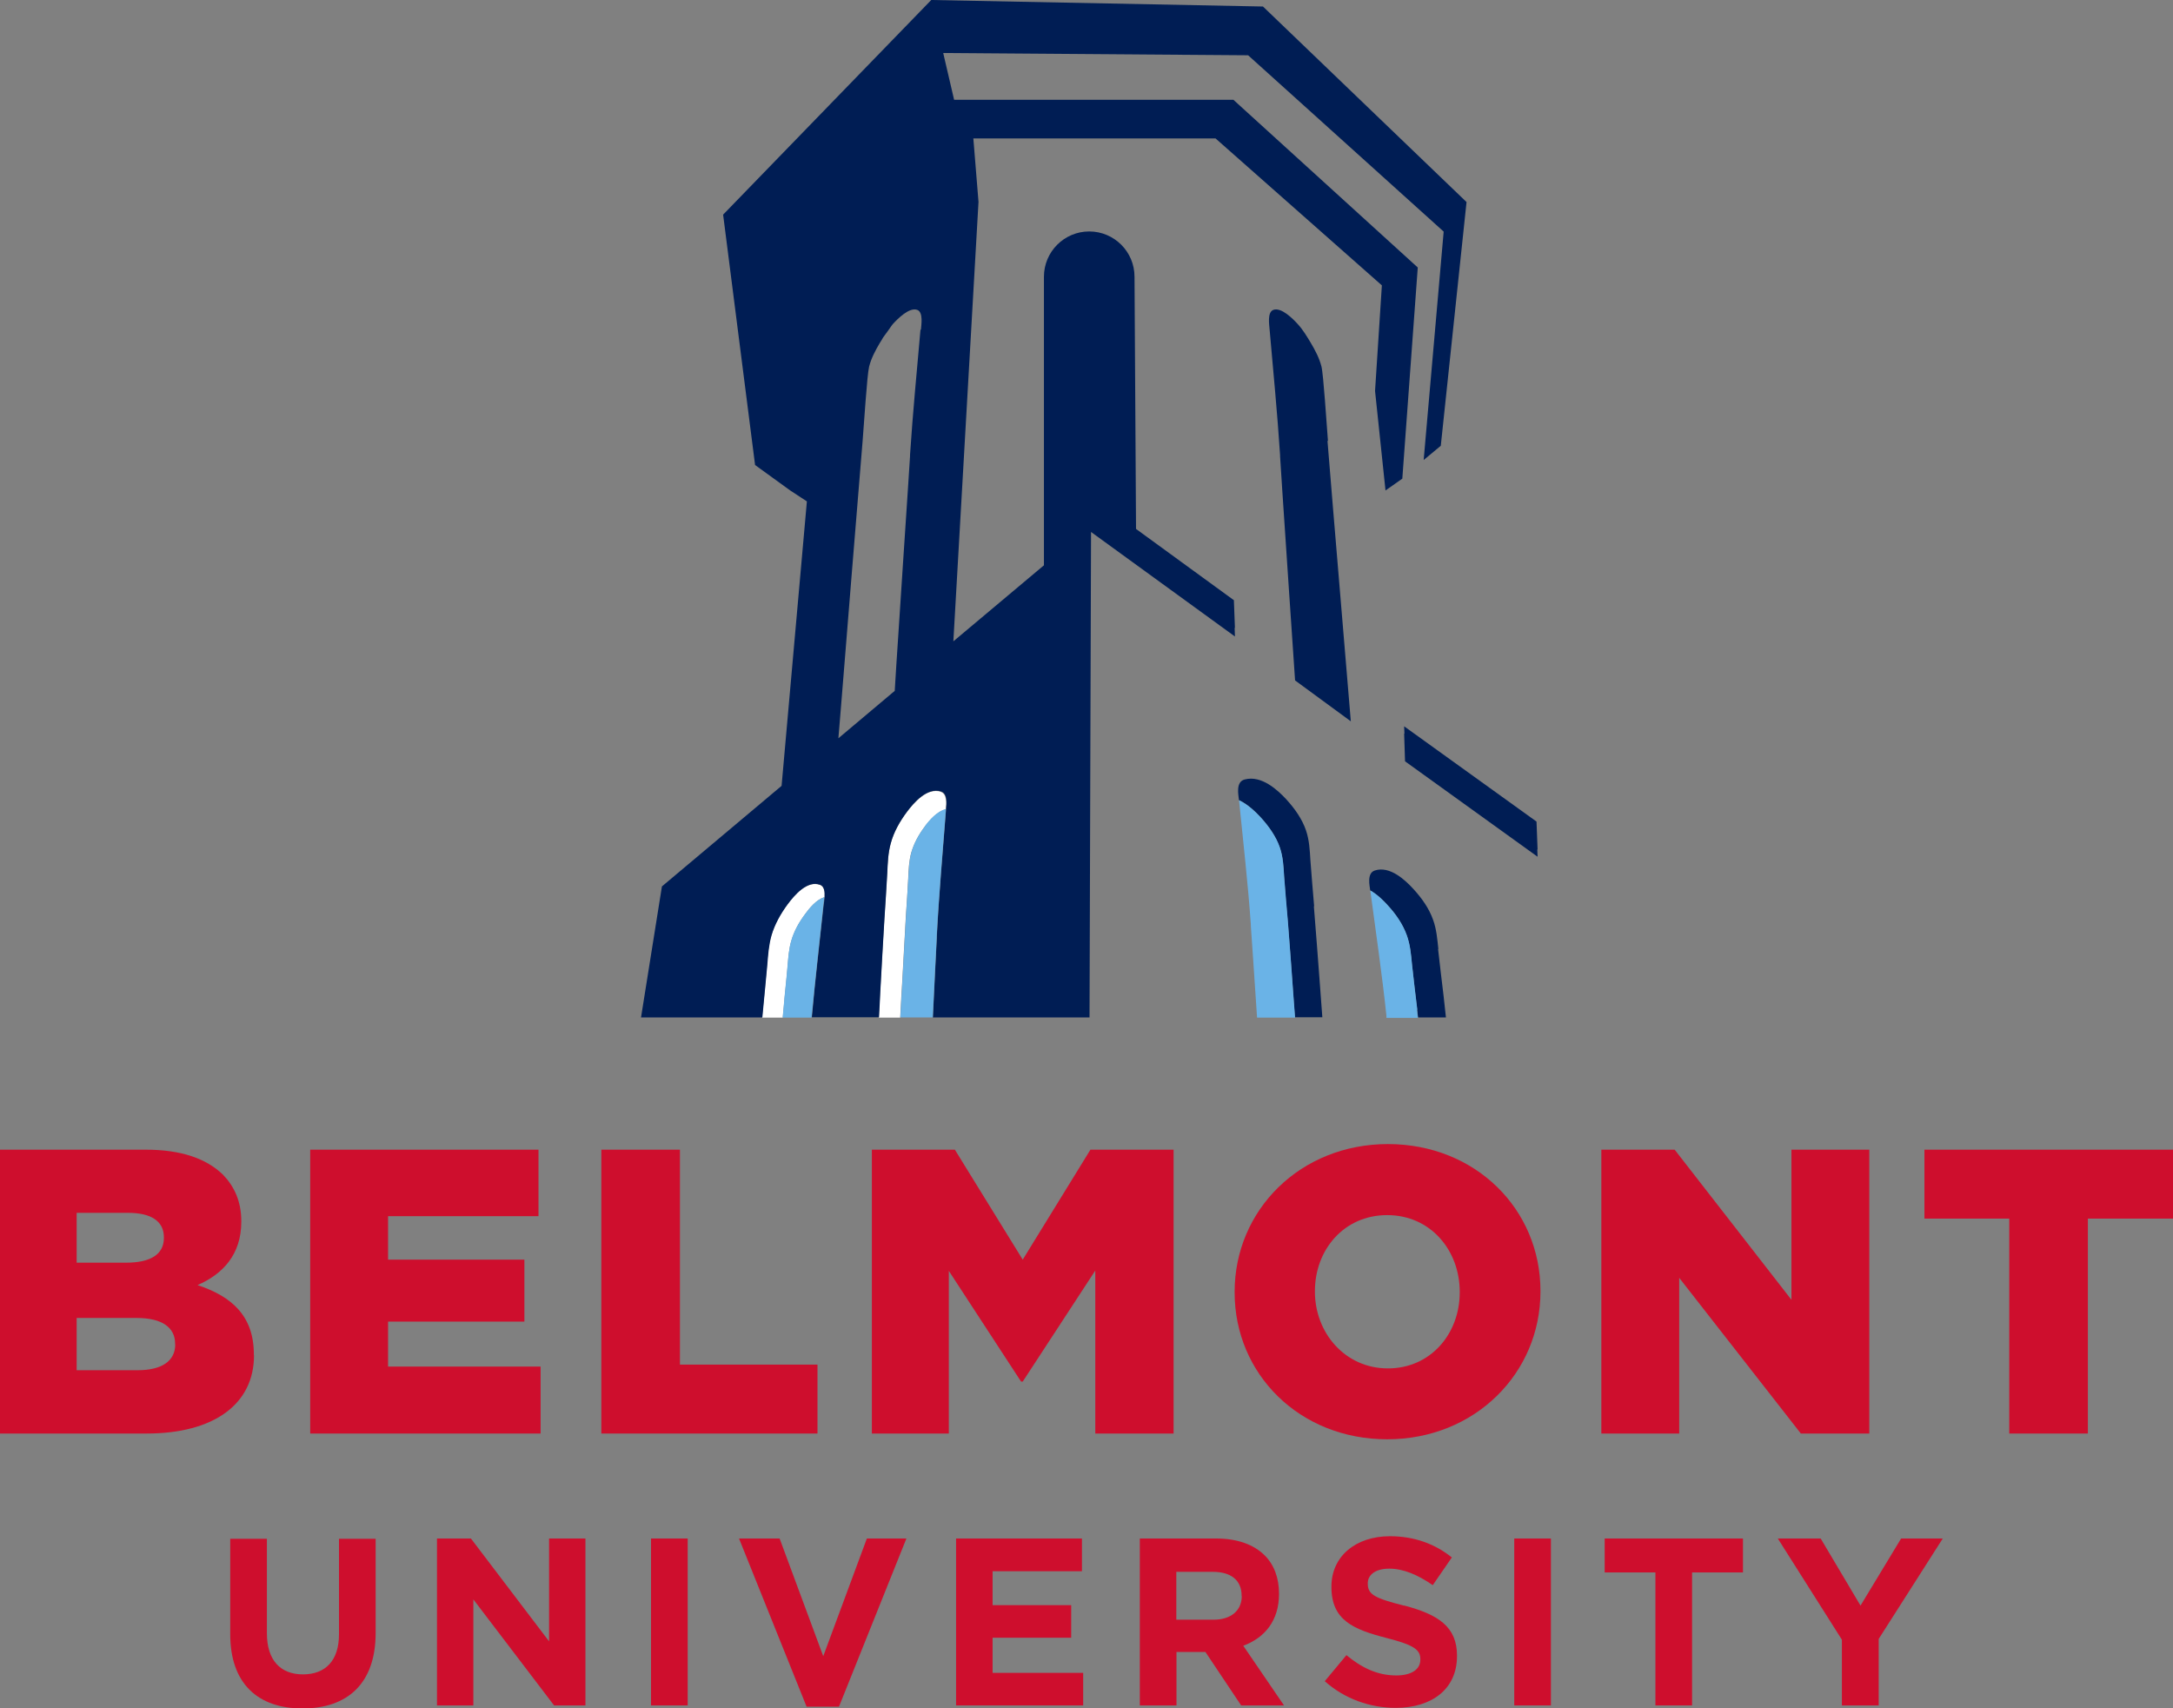
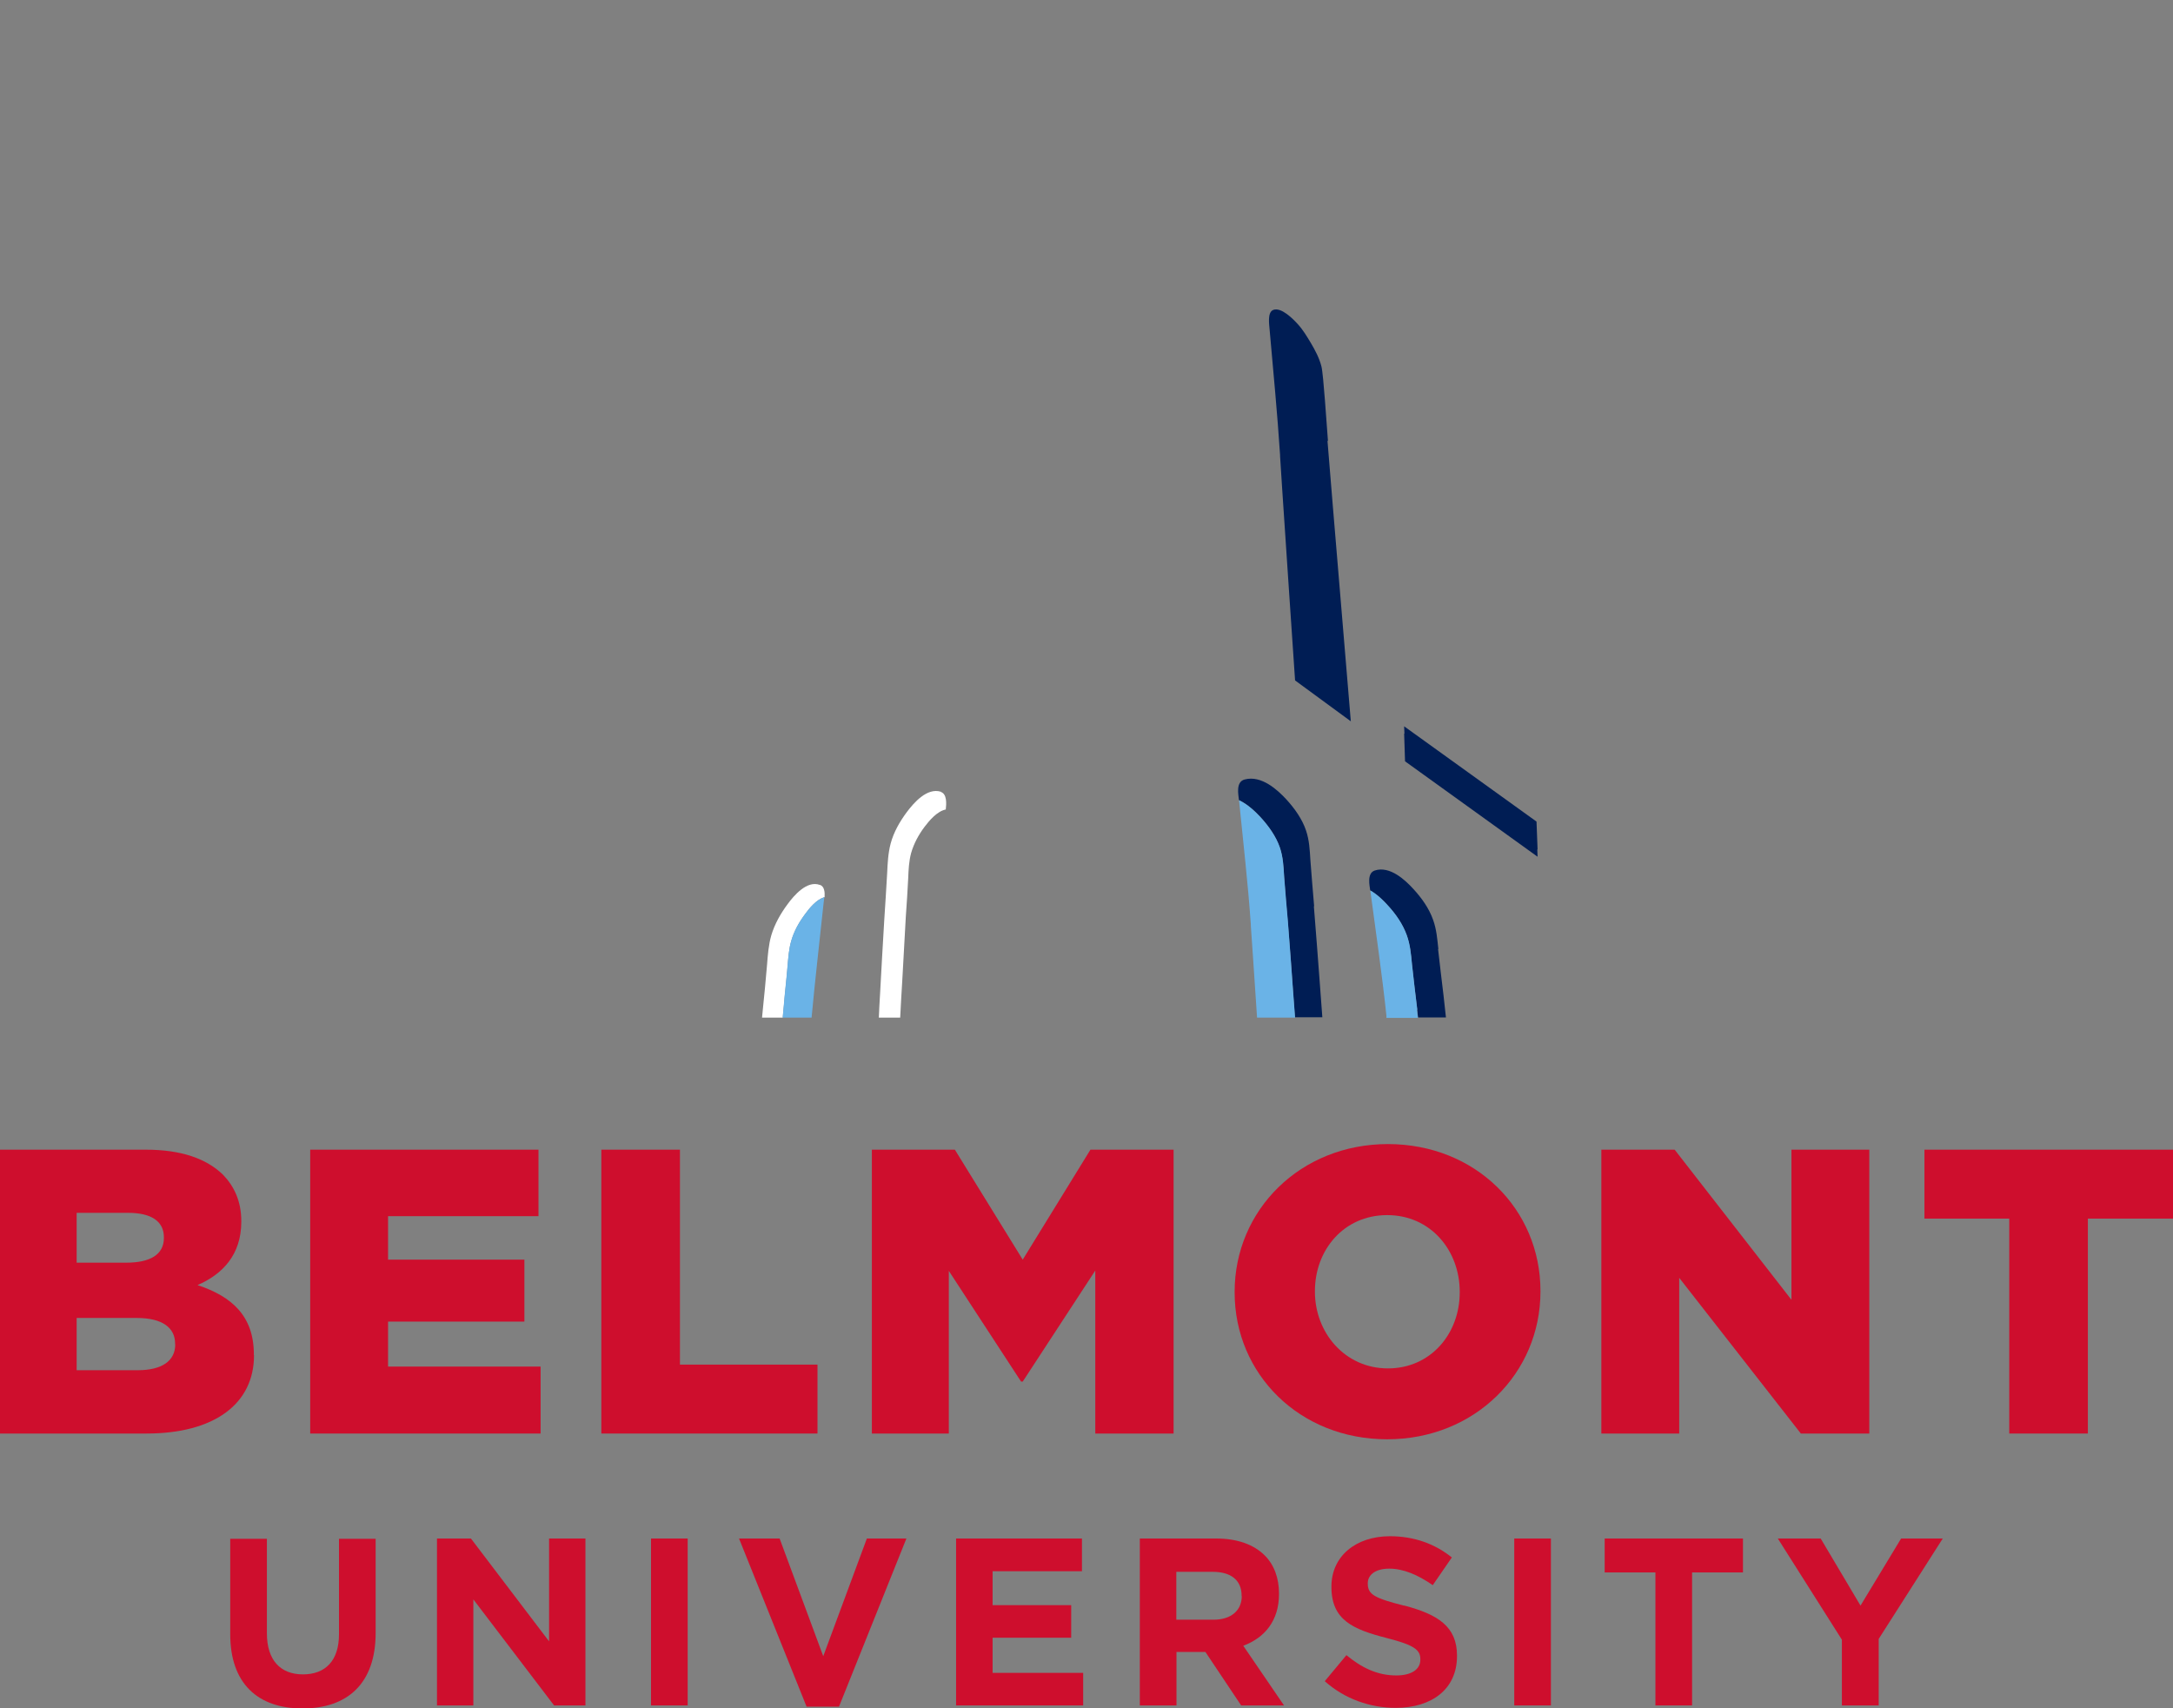
<svg xmlns="http://www.w3.org/2000/svg" id="Layer_1" data-name="Layer 1" viewBox="0 0 143.46 112.77">
  <rect x="0" y="0" width="143.46" height="112.77" fill="#808080" stroke="none" />
  <defs>
    <style>
      .cls-1 {
        fill: none;
      }

      .cls-2 {
        fill: #001d54;
      }

      .cls-3 {
        fill: #fff;
      }

      .cls-4 {
        fill: #6ab3e7;
      }

      .cls-5 {
        fill: #ce0e2d;
      }
    </style>
  </defs>
  <g>
    <path class="cls-5" d="m16.76,89.47v-.05c0-2.54-1.45-3.83-3.72-4.58,1.66-.72,2.89-2.01,2.89-4.18v-.05c0-1.29-.46-2.28-1.2-3.05-1.1-1.07-2.76-1.66-5.11-1.66H0v18.74h9.67c4.47,0,7.1-1.95,7.1-5.17Zm-11.7-9.4h3.4c1.53,0,2.36.56,2.36,1.61v.05c0,1.1-.91,1.63-2.49,1.63h-3.27v-3.29Zm6.51,8.68c0,1.1-.88,1.71-2.49,1.71h-4.02v-3.45h3.96c1.74,0,2.54.67,2.54,1.69v.05Z" />
    <polygon class="cls-5" points="35.69 90.22 25.62 90.22 25.62 87.25 34.62 87.25 34.62 83.16 25.62 83.16 25.62 80.29 35.55 80.29 35.55 75.9 20.48 75.9 20.48 94.64 35.69 94.64 35.69 90.22" />
    <polygon class="cls-5" points="53.97 90.09 44.89 90.09 44.89 75.9 39.7 75.9 39.7 94.64 53.97 94.64 53.97 90.09" />
    <polygon class="cls-5" points="77.48 94.64 77.48 75.9 71.99 75.9 67.52 83.16 63.04 75.9 57.56 75.9 57.56 94.64 62.64 94.64 62.64 83.9 67.41 91.21 67.52 91.21 72.31 83.88 72.31 94.64 77.48 94.64" />
    <path class="cls-5" d="m101.7,85.22c0-5.38-4.28-9.69-10.07-9.69s-10.12,4.36-10.12,9.75v.05c0,5.38,4.28,9.69,10.07,9.69s10.12-4.36,10.12-9.75v-.05Zm-5.33.11c0,2.7-1.9,5.01-4.74,5.01s-4.82-2.36-4.82-5.06v-.05c0-2.7,1.9-5.01,4.77-5.01s4.79,2.33,4.79,5.06v.05Z" />
    <polygon class="cls-5" points="110.86 84.36 118.89 94.64 123.41 94.64 123.41 75.9 118.27 75.9 118.27 85.81 110.56 75.9 105.72 75.9 105.72 94.64 110.86 94.64 110.86 84.36" />
    <polygon class="cls-5" points="127.05 75.9 127.05 80.45 132.65 80.45 132.65 94.64 137.84 94.64 137.84 80.45 143.46 80.45 143.46 75.9 127.05 75.9" />
    <path class="cls-5" d="m22.38,107.89c0,1.75-.9,2.65-2.38,2.65s-2.38-.93-2.38-2.72v-6.23h-2.42v6.3c0,3.24,1.81,4.9,4.77,4.9s4.83-1.64,4.83-4.98v-6.22h-2.42v6.31Z" />
    <polygon class="cls-5" points="36.25 108.36 31.09 101.57 28.85 101.57 28.85 112.59 31.25 112.59 31.25 105.59 36.58 112.59 38.65 112.59 38.65 101.57 36.25 101.57 36.25 108.36" />
    <rect class="cls-5" x="42.98" y="101.57" width="2.42" height="11.02" />
    <polygon class="cls-5" points="54.35 109.34 51.47 101.57 48.79 101.57 53.25 112.67 55.39 112.67 59.84 101.57 57.23 101.57 54.35 109.34" />
    <polygon class="cls-5" points="65.53 108.12 70.72 108.12 70.72 105.97 65.53 105.97 65.53 103.73 71.43 103.73 71.43 101.57 63.12 101.57 63.12 112.59 71.51 112.59 71.51 110.44 65.53 110.44 65.53 108.12" />
    <path class="cls-5" d="m84.44,105.24v-.03c0-1.04-.33-1.91-.94-2.52-.72-.72-1.81-1.12-3.21-1.12h-5.04v11.02h2.42v-3.53h1.91l2.36,3.53h2.83l-2.69-3.94c1.4-.52,2.36-1.64,2.36-3.42Zm-2.46.13c0,.93-.68,1.56-1.86,1.56h-2.46v-3.16h2.41c1.18,0,1.9.54,1.9,1.57v.03Z" />
    <path class="cls-5" d="m92.68,106c-1.9-.49-2.38-.72-2.38-1.45v-.03c0-.54.49-.96,1.42-.96s1.89.41,2.87,1.09l1.26-1.83c-1.12-.9-2.49-1.4-4.09-1.4-2.25,0-3.86,1.32-3.86,3.32v.03c0,2.19,1.43,2.8,3.65,3.37,1.84.47,2.22.79,2.22,1.4v.03c0,.65-.6,1.04-1.59,1.04-1.26,0-2.3-.52-3.29-1.34l-1.43,1.72c1.32,1.18,3.01,1.76,4.68,1.76,2.38,0,4.05-1.23,4.05-3.42v-.03c0-1.92-1.26-2.72-3.5-3.31Z" />
    <rect class="cls-5" x="99.97" y="101.57" width="2.42" height="11.02" />
    <polygon class="cls-5" points="105.94 103.81 109.29 103.81 109.29 112.59 111.71 112.59 111.71 103.81 115.07 103.81 115.07 101.57 105.94 101.57 105.94 103.81" />
    <polygon class="cls-5" points="122.83 106 120.2 101.57 117.37 101.57 121.6 108.25 121.6 112.59 124.03 112.59 124.03 108.2 128.26 101.57 125.51 101.57 122.83 106" />
  </g>
  <g>
    <polyline class="cls-1" points="53.64 33.35 49.84 30.7 47.73 14.17 61.47 0 83.38 .43 96.85 13.32 95.14 29.41 91.58 32.38" />
    <g>
      <path class="cls-3" d="m54.12,58.42c-.84-.31-1.7.69-2.13,1.28-.46.62-.85,1.31-1.07,2.05-.18.63-.23,1.29-.28,1.94-.08,1.02-.19,2.04-.29,3.07-.01.14-.03.28-.04.42h1.37c.02-.25.04-.51.07-.76.07-.88.18-1.77.25-2.65.05-.56.08-1.13.25-1.68.18-.63.52-1.23.92-1.76.27-.38.73-.93,1.23-1.09h.01s.02-.01.03-.02c.02-.34-.02-.7-.3-.8Z" />
      <path class="cls-3" d="m62.12,52.27c-.92-.29-1.8.74-2.25,1.34-.47.63-.87,1.33-1.07,2.08-.17.64-.2,1.3-.23,1.95-.05,1.02-.13,2.05-.19,3.07-.1,1.64-.19,3.28-.28,4.93-.03.51-.06,1.02-.08,1.54h1.41c.04-.83.09-1.66.14-2.49.08-1.38.15-2.77.23-4.15.06-.86.12-1.72.16-2.58.02-.55.05-1.11.19-1.64.18-.63.5-1.22.9-1.75.3-.39.81-1.01,1.39-1.13.04-.37.09-1.02-.33-1.16Z" />
    </g>
    <g>
      <polygon class="cls-2" points="101.51 56.09 101.44 54.24 92.7 47.95 92.72 48.44 92.7 48.43 92.76 50.26 101.51 56.56 101.49 56.07 101.51 56.09" />
      <path class="cls-2" d="m87.67,29.1c-.09-1.06-.29-4.35-.43-4.91-.14-.55-.41-1.06-.7-1.55-.26-.43-.52-.87-.86-1.24-.31-.34-1.09-1.14-1.62-.94-.41.16-.26,1-.24,1.31.24,2.74.51,5.51.69,8.27,0,.03,0,.05,0,.08.05.73.09,1.45.14,2.18.1,1.61.85,12.6.85,12.62l3.68,2.7c-.03-.36-1.06-12.65-1.19-14.24-.12-1.42-.23-2.84-.35-4.27Z" />
-       <path class="cls-2" d="m81.44,39.61l-6.44-4.69-.1-16.65c0-1.65-1.34-2.99-2.99-2.99s-2.99,1.34-2.99,2.99v19.05l-5.98,5.02,1.66-29.01h0s-.34-4.19-.34-4.19h15.99l10.98,9.7-.45,6.97.69,6.57,1.11-.78,1.02-13.94-12.17-11.07h-18.44l-.72-3.09,20.13.15,12.91,11.64-1.32,15.08,1.13-.94,1.7-16.09L83.38.43l-21.9-.43-13.74,14.17,2.11,16.53,2.32,1.68,1.1.72-1.67,18.78-7.9,6.64-1.38,8.65h8.01c.01-.14.03-.28.04-.42.09-1.02.2-2.04.29-3.07.05-.65.1-1.31.28-1.94.22-.74.61-1.43,1.07-2.05.44-.59,1.29-1.59,2.13-1.28.28.1.32.47.3.8-.01.2-.04.4-.06.51-.26,2.47-.56,4.96-.78,7.44h4.43c.03-.51.06-1.02.08-1.54.09-1.64.18-3.28.28-4.93.06-1.02.14-2.05.19-3.07.03-.65.05-1.32.23-1.95.2-.75.6-1.45,1.07-2.08.45-.6,1.33-1.63,2.25-1.34.43.13.37.78.33,1.16,0,.06-.01.11-.01.15-.21,2.75-.46,5.52-.6,8.28,0,.03,0,.05,0,.08-.04.73-.07,1.45-.11,2.18-.04.82-.1,2.02-.15,3.07h10.34l.1-32.05,9.5,6.9-.02-.58.02.02-.07-1.85Zm-20.67-17.85c-.24,2.74-.51,5.51-.69,8.27,0,.03,0,.05,0,.08-.05.73-.09,1.45-.14,2.18-.11,1.61-.21,3.22-.32,4.83-.11,1.63-.21,3.26-.32,4.89-.08,1.2-.16,2.4-.23,3.6l-3.72,3.13c.04-.54.1-1.23.15-1.81.11-1.36.22-2.72.33-4.07.13-1.57.25-3.14.38-4.71.13-1.59.26-3.18.39-4.77.12-1.42.23-2.84.35-4.27.09-1.06.29-4.35.43-4.91.14-.55.41-1.06.7-1.55.08-.13.16-.25.23-.38.18-.24.36-.49.54-.75.03-.04.06-.08.09-.12.31-.34,1.09-1.14,1.62-.94.41.16.26,1,.24,1.31Z" />
      <path class="cls-2" d="m94.96,62.66c-.07-.65-.12-1.31-.35-1.94-.26-.74-.74-1.42-1.29-2.02-.53-.58-1.55-1.56-2.56-1.23-.53.18-.34.99-.3,1.31.47.27.89.68,1.15.98.54.59,1,1.26,1.26,1.98.22.61.28,1.26.34,1.9.11,1,.23,1.99.35,3,.02.18.04.36.06.53h1.84c-.05-.49-.11-.97-.16-1.46-.12-1.02-.25-2.04-.36-3.06Z" />
      <path class="cls-2" d="m86.76,59.84c-.08-1.02-.18-2.05-.25-3.07-.04-.65-.07-1.31-.29-1.95-.25-.74-.74-1.44-1.31-2.06-.55-.59-1.62-1.6-2.74-1.3-.6.16-.41,1.01-.38,1.32,0,.01,0,.03,0,.04.6.28,1.09.77,1.41,1.11.56.61,1.04,1.29,1.29,2.02.21.62.25,1.27.28,1.91.07,1,.16,2.01.25,3,.13,1.61.25,3.23.36,4.83.04.49.07.98.11,1.47h1.81c-.06-.81-.12-1.61-.18-2.42-.12-1.64-.25-3.28-.38-4.92Z" />
    </g>
    <g>
      <path class="cls-4" d="m54.39,59.24c-.5.16-.96.72-1.23,1.09-.4.53-.74,1.13-.92,1.76-.16.55-.2,1.11-.25,1.68-.07.88-.18,1.77-.25,2.65-.03.25-.04.51-.07.76h1.91c.23-2.49.52-4.97.78-7.44.01-.12.04-.31.06-.51,0,0-.02,0-.03,0h-.01Z" />
-       <path class="cls-4" d="m61.06,54.56c-.4.53-.73,1.11-.9,1.75-.14.53-.16,1.09-.19,1.64-.05.86-.11,1.72-.16,2.58-.08,1.38-.15,2.77-.23,4.15-.05.83-.09,1.66-.14,2.49h2.14c.05-1.05.11-2.25.15-3.07.04-.73.07-1.45.11-2.18,0-.03,0-.05,0-.08.14-2.76.39-5.53.6-8.28,0-.04,0-.1.01-.15-.58.13-1.1.74-1.39,1.13Z" />
      <path class="cls-4" d="m93.57,66.65c-.12-1.01-.25-2.01-.35-3-.06-.65-.12-1.29-.34-1.9-.26-.73-.72-1.4-1.26-1.98-.27-.3-.68-.71-1.15-.98,0,0,0,.01,0,.02.36,2.73.77,5.49,1.06,8.24,0,.03,0,.05,0,.08,0,.02,0,.05,0,.07h2.08c-.02-.18-.04-.36-.06-.53Z" />
      <path class="cls-4" d="m85.03,60.87c-.08-1-.18-2.01-.25-3-.04-.65-.07-1.29-.28-1.91-.25-.73-.73-1.41-1.29-2.02-.32-.34-.82-.83-1.41-1.11.27,2.73.59,5.48.78,8.22,0,.03,0,.05,0,.08l.15,2.18c.07,1.04.18,2.69.26,3.87h2.51c-.04-.49-.07-.98-.11-1.47-.12-1.61-.23-3.23-.36-4.83Z" />
    </g>
  </g>
</svg>